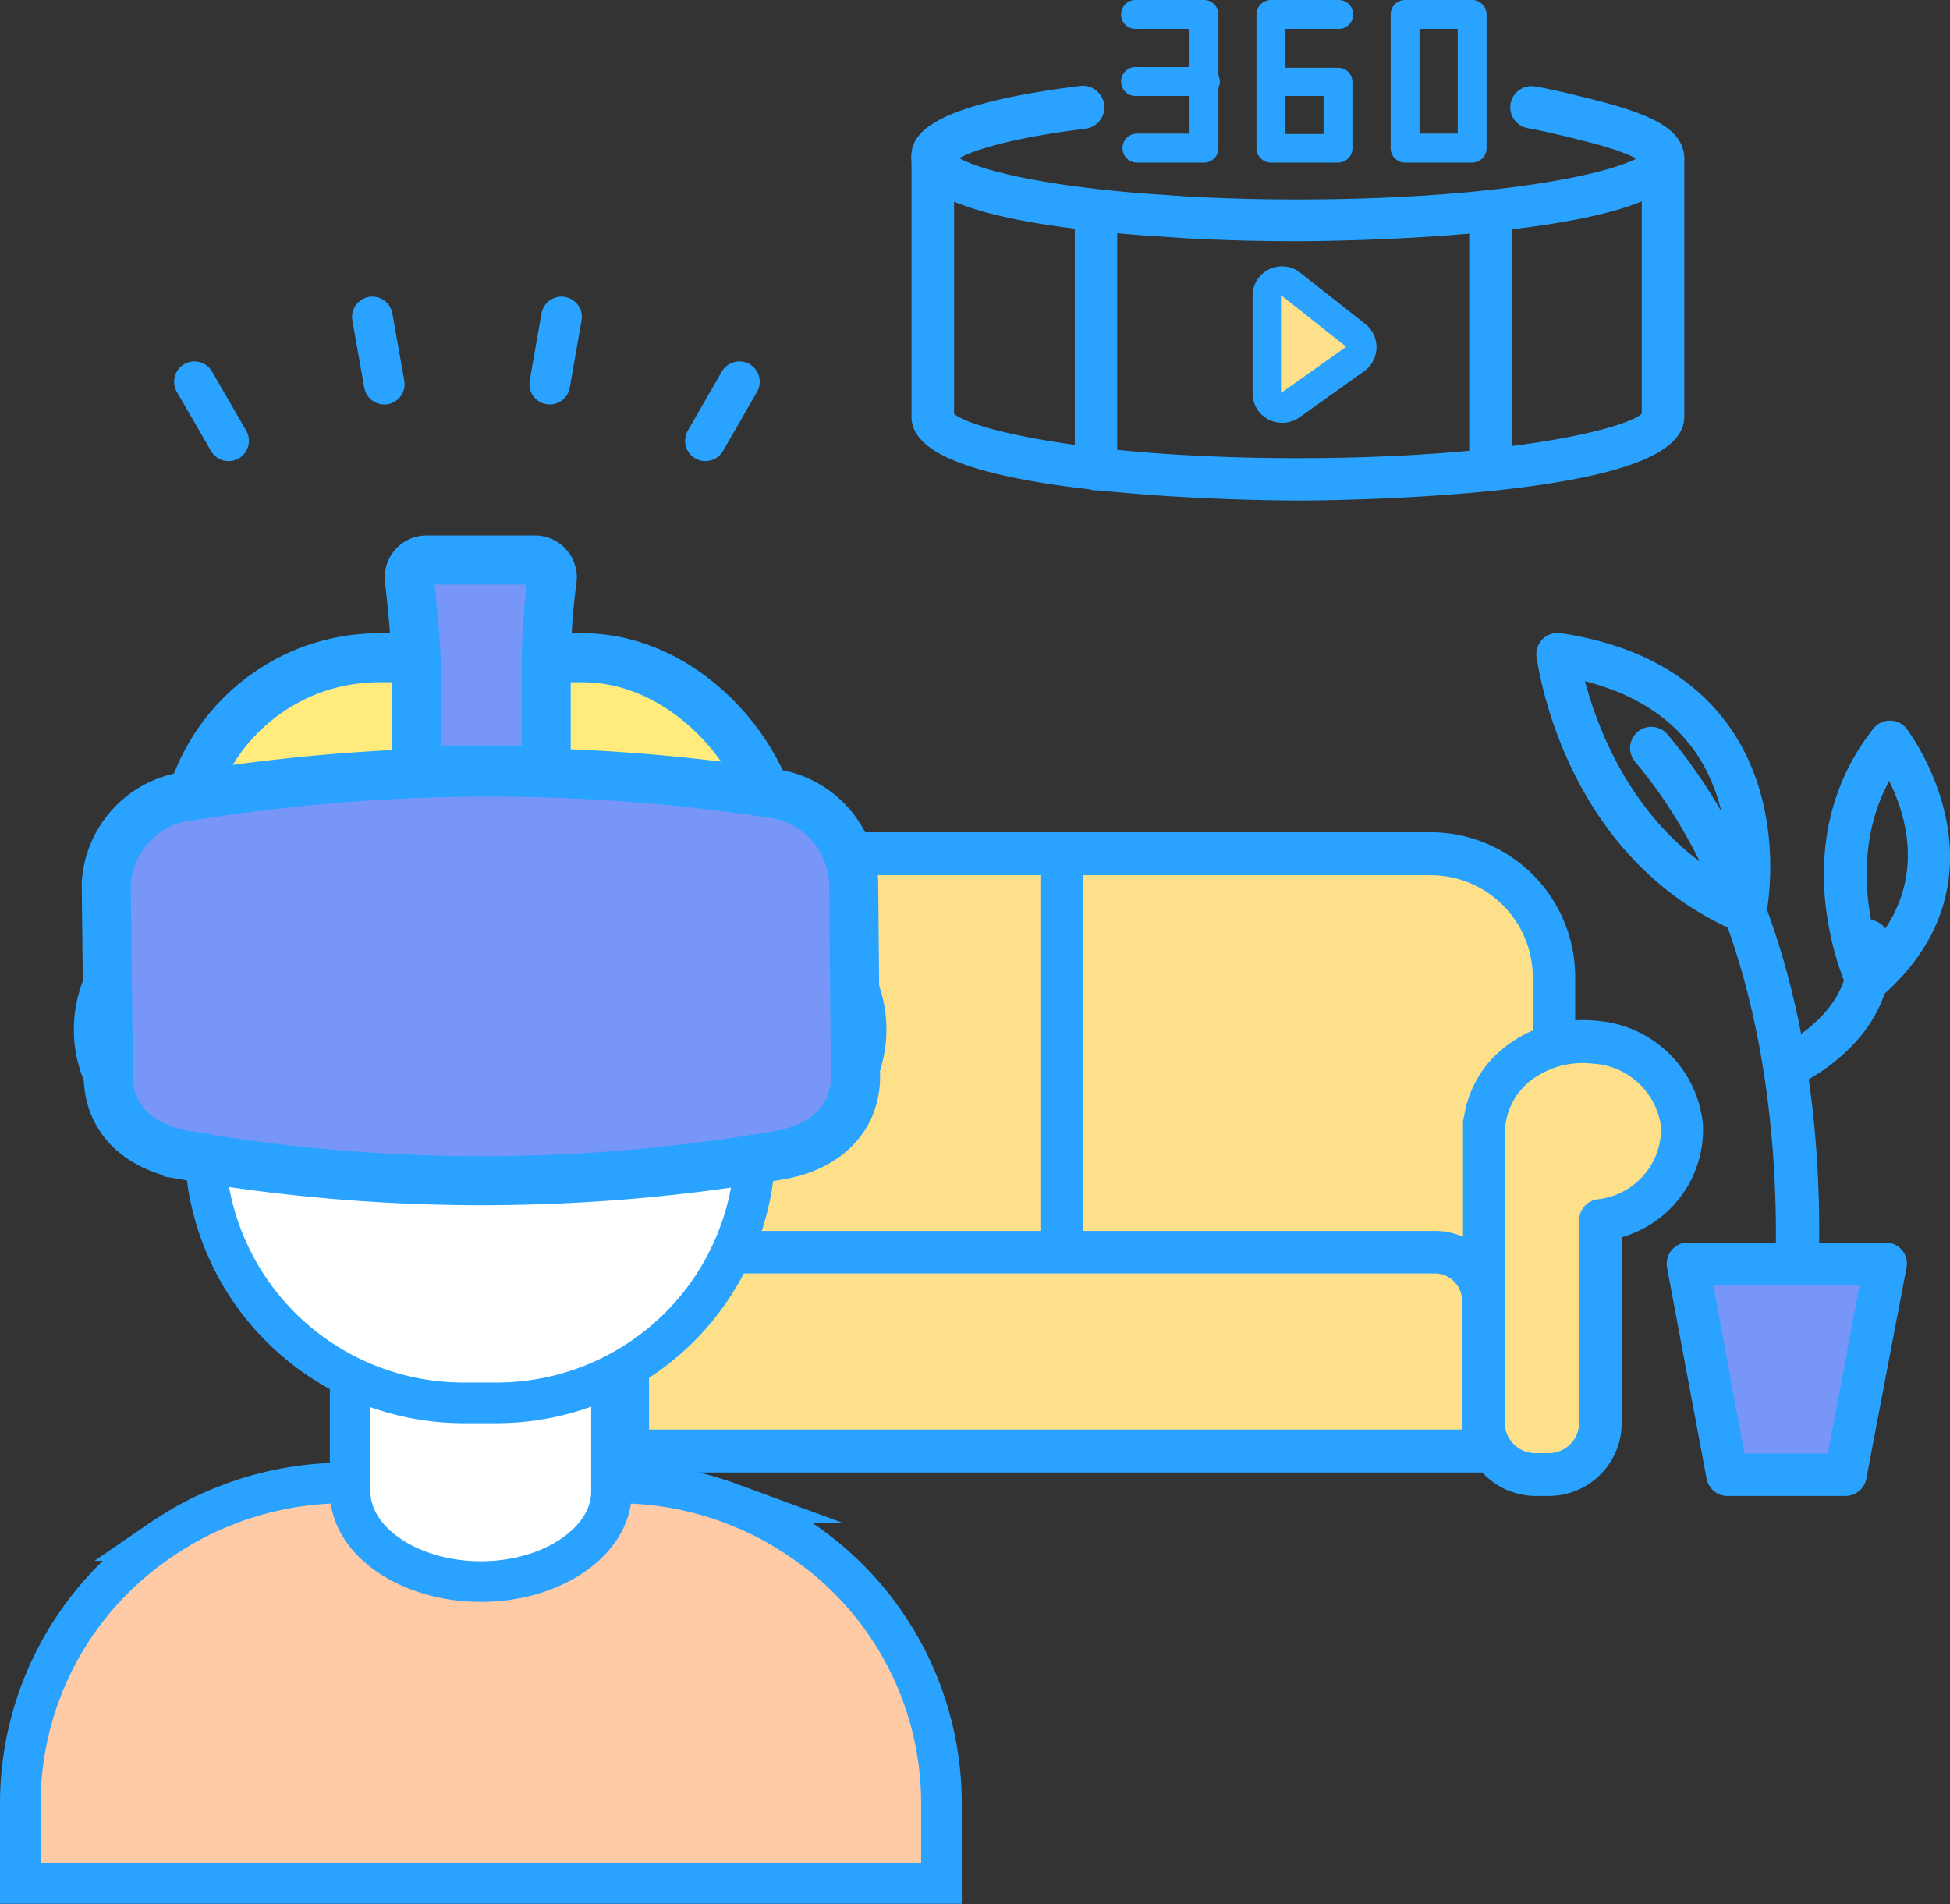
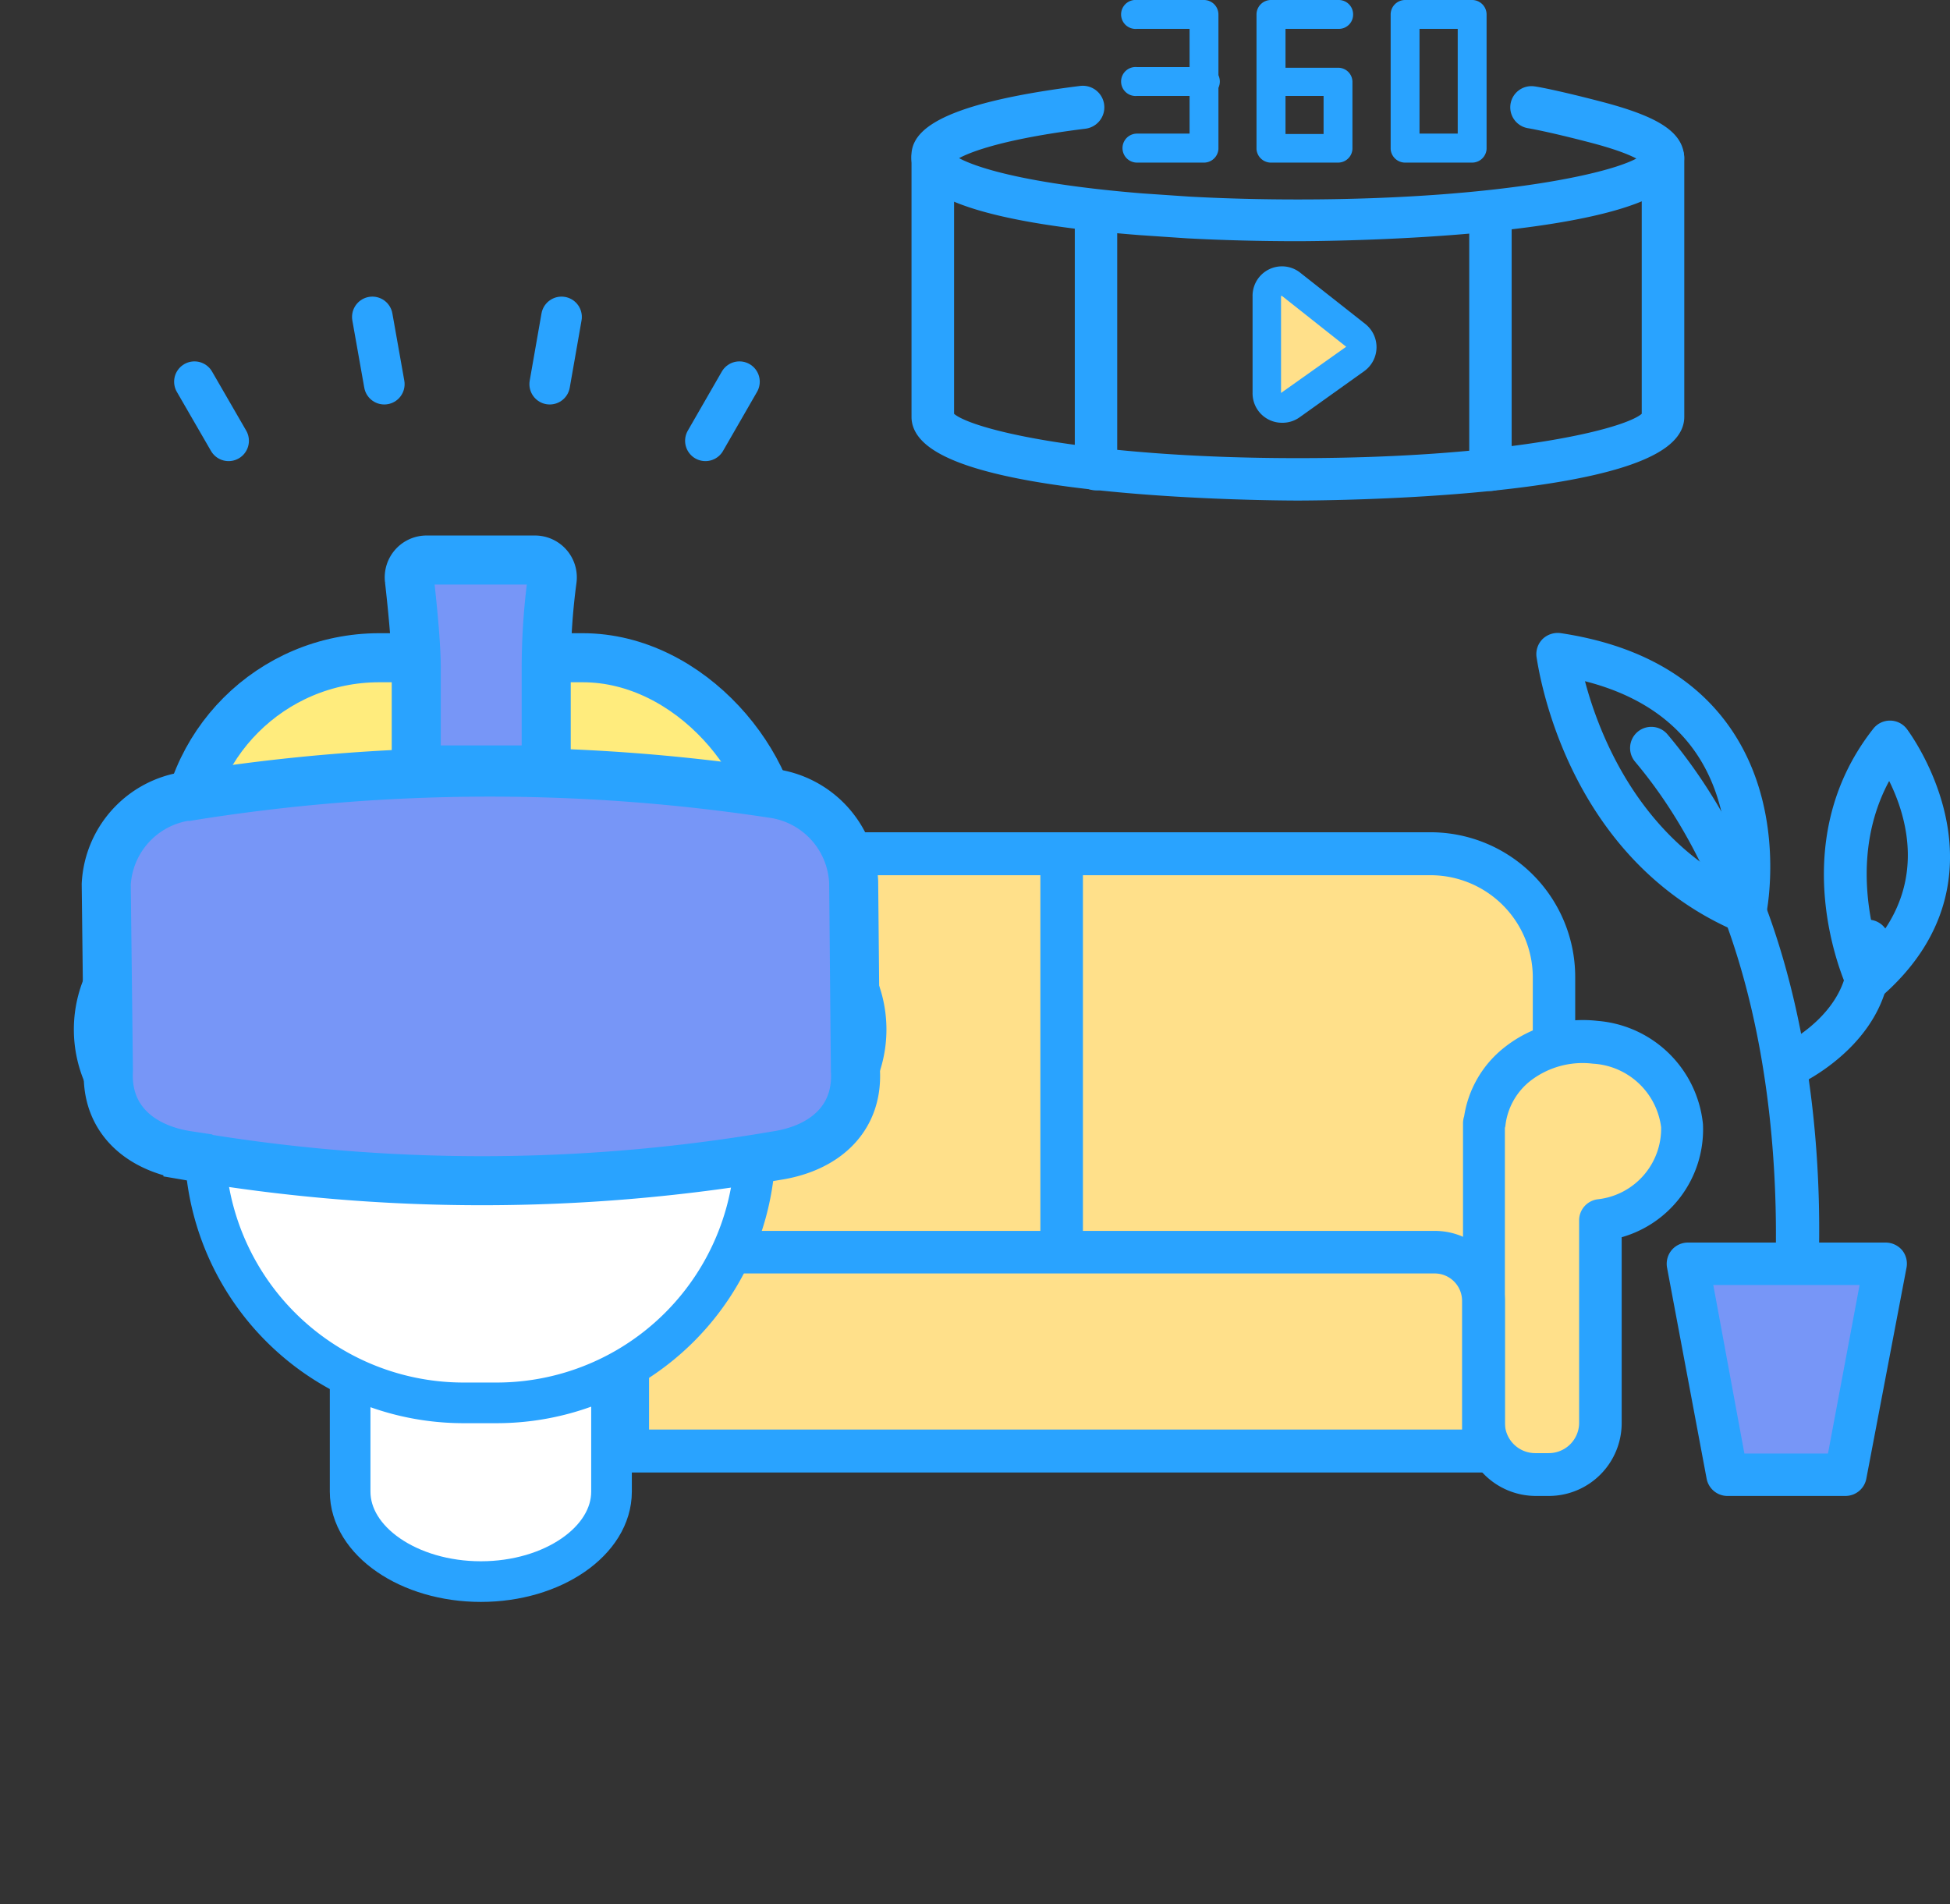
<svg xmlns="http://www.w3.org/2000/svg" viewBox="0 0 143.91 140.53">
  <rect x="0" y="0" width="143.91" height="140.53" fill="#333333" stroke="none" />
  <defs>
    <style>.cls-1{fill:#ffe08a;}.cls-2,.cls-3{fill:#29a3ff;}.cls-10,.cls-2,.cls-4,.cls-5,.cls-6,.cls-8,.cls-9{stroke:#29a3ff;}.cls-10,.cls-2,.cls-4{stroke-linecap:round;stroke-linejoin:round;}.cls-4,.cls-9{fill:#7796f7;}.cls-5{fill:#ffcaa6;}.cls-5,.cls-6{stroke-miterlimit:10;}.cls-10,.cls-5,.cls-6{stroke-width:3px;}.cls-6{fill:#fff;}.cls-7{fill:#ffec7d;}.cls-10,.cls-8{fill:none;}.cls-8,.cls-9{stroke-miterlimit:3.86;stroke-width:3.62px;}</style>
  </defs>
  <g id="レイヤー_2" data-name="レイヤー 2">
    <g id="素材">
      <path class="cls-1" d="M114.69,102V72.09A9.11,9.11,0,0,0,105.58,63H50.25a9.1,9.1,0,0,0-9.1,9.11V102Z" />
      <path class="cls-2" d="M114.69,103a1.06,1.06,0,0,1-1.07-1.06V72.09a8.05,8.05,0,0,0-8-8H50.25a8.05,8.05,0,0,0-8,8V102a1.07,1.07,0,0,1-2.13,0V72.09A10.18,10.18,0,0,1,50.25,61.92h55.33a10.18,10.18,0,0,1,10.17,10.17V102A1.06,1.06,0,0,1,114.69,103Z" />
      <path class="cls-1" d="M109.53,82.88c.36-3.64,4-6.44,8.19-6a6.94,6.94,0,0,1,6.4,6.13,6.8,6.8,0,0,1-6,7v15a3.81,3.81,0,0,1-3.81,3.81h-1a3.81,3.81,0,0,1-3.8-3.81V82.88Z" />
      <path class="cls-2" d="M114.34,109.9h-1a4.88,4.88,0,0,1-4.87-4.87V82.88a1.11,1.11,0,0,1,.07-.37,7.51,7.51,0,0,1,2.77-4.8,8.86,8.86,0,0,1,6.56-1.87A8,8,0,0,1,125.18,83a7.77,7.77,0,0,1-6,7.92V105A4.88,4.88,0,0,1,114.34,109.9Zm-3.78-26.76V105a2.74,2.74,0,0,0,2.74,2.74h1a2.74,2.74,0,0,0,2.74-2.74V90A1.07,1.07,0,0,1,118,89a5.75,5.75,0,0,0,5.09-5.85A5.88,5.88,0,0,0,117.6,78a6.8,6.8,0,0,0-5,1.4,5.41,5.41,0,0,0-2,3.63A.8.8,0,0,1,110.56,83.14Zm-1-.26h0Z" />
      <path class="cls-1" d="M46.3,82.88c-.36-3.64-4-6.44-8.18-6A7,7,0,0,0,31.71,83a6.8,6.8,0,0,0,6,7v15a3.81,3.81,0,0,0,3.8,3.81h1A3.82,3.82,0,0,0,46.34,105V82.88Z" />
      <path class="cls-3" d="M42.53,109.9h-1A4.88,4.88,0,0,1,36.62,105V90.87a7.77,7.77,0,0,1-6-7.92A8,8,0,0,1,38,75.84a8.94,8.94,0,0,1,6.57,1.87,7.49,7.49,0,0,1,2.76,4.79,1,1,0,0,1,.07.38V105A4.87,4.87,0,0,1,42.53,109.9ZM39,77.91a6.78,6.78,0,0,0-.77,0,5.87,5.87,0,0,0-5.45,5.15A5.74,5.74,0,0,0,37.86,89,1.06,1.06,0,0,1,38.75,90v15a2.74,2.74,0,0,0,2.74,2.74h1A2.74,2.74,0,0,0,45.27,105V83.14l0-.15a5.33,5.33,0,0,0-2-3.63A6.74,6.74,0,0,0,39,77.91Z" />
      <path class="cls-3" d="M108.63,101.14H47.2a1.07,1.07,0,0,1,0-2.14h61.43a1.07,1.07,0,1,1,0,2.14Z" />
      <path class="cls-1" d="M46.34,96.73V96a3.59,3.59,0,0,1,3.59-3.59h56A3.6,3.6,0,0,1,109.5,96v11.12H46.34Z" />
      <path class="cls-2" d="M109.5,108.17H46.34a1.06,1.06,0,0,1-1.07-1.06V96a4.66,4.66,0,0,1,4.66-4.66h56A4.66,4.66,0,0,1,110.56,96v11.12A1.06,1.06,0,0,1,109.5,108.17ZM47.4,106h61V96a2.52,2.52,0,0,0-2.53-2.52h-56A2.53,2.53,0,0,0,47.4,96Z" />
      <path class="cls-2" d="M78.35,92.6a1.07,1.07,0,0,1-1.07-1.07V63a1.07,1.07,0,0,1,2.14,0V91.53A1.07,1.07,0,0,1,78.35,92.6Z" />
      <path class="cls-2" d="M132.29,99.48h-.14a1.06,1.06,0,0,1-.92-1.19c0-.26,3.2-26.51-10.18-42.4a1.06,1.06,0,0,1,1.63-1.37c14,16.61,10.81,42.93,10.67,44A1.07,1.07,0,0,1,132.29,99.48Z" />
      <path class="cls-2" d="M128.79,68.38a1,1,0,0,1-.42-.09C115.84,62.92,114,49,113.89,48.41a1.08,1.08,0,0,1,.31-.9,1.12,1.12,0,0,1,.91-.29c5.52.83,9.61,3.11,12.16,6.77,4.11,5.91,2.63,13.23,2.56,13.54a1.07,1.07,0,0,1-.55.73A1,1,0,0,1,128.79,68.38ZM116.29,49.6c.79,3.41,3.51,11.94,11.64,16.12.19-2.23.19-6.79-2.42-10.53C123.54,52.37,120.44,50.49,116.29,49.6Z" />
      <path class="cls-2" d="M132.25,79.62a1,1,0,0,1-1-.61,1.07,1.07,0,0,1,.5-1.42h0c.24-.11,5.8-2.82,5.06-8a1.08,1.08,0,0,1,.91-1.21,1.07,1.07,0,0,1,1.2.91c1,6.76-6,10.1-6.26,10.24A1,1,0,0,1,132.25,79.62Z" />
      <path class="cls-2" d="M137.79,73.43l-.22,0a1.08,1.08,0,0,1-.74-.59c-.2-.42-4.76-10.41,1.81-18.75a1.06,1.06,0,0,1,.84-.41h0a1.06,1.06,0,0,1,.84.41c.08.11,8,10.58-1.83,19.1A1,1,0,0,1,137.79,73.43Zm1.65-16.82c-3.33,5.31-2.07,11.21-1.22,13.86C143.3,65.07,140.89,59.14,139.44,56.61Z" />
      <polygon class="cls-4" points="127.44 108.84 124.52 93.27 139.12 93.27 136.2 108.84 127.44 108.84" />
      <path class="cls-2" d="M136.2,109.9h-8.76a1.07,1.07,0,0,1-1-.87l-2.92-15.57a1.08,1.08,0,0,1,.23-.88,1.07,1.07,0,0,1,.82-.38h14.6a1.1,1.1,0,0,1,.82.38,1.08,1.08,0,0,1,.22.88L137.25,109A1.07,1.07,0,0,1,136.2,109.9Zm-7.88-2.13h7l2.52-13.44h-12Z" />
-       <path class="cls-5" d="M69.48,139V133a23.45,23.45,0,0,0-10.29-19.31l-.17-.11a5.39,5.39,0,0,0-.5-.33,21.71,21.71,0,0,0-3.67-1.93l-.16-.07-.84-.33a24.13,24.13,0,0,0-8.35-1.48h-20a24.09,24.09,0,0,0-8.35,1.48l-.84.33-.17.07a22,22,0,0,0-3.66,1.93q-.26.15-.51.33l-.16.11A23.45,23.45,0,0,0,1.5,133V139Z" />
      <path class="cls-6" d="M25.84,92.57v17.51c0,3.65,4.34,6.64,9.65,6.64s9.64-3,9.64-6.64V92.57Z" />
      <path class="cls-6" d="M55.74,67.51V65.26A16.84,16.84,0,0,0,38.9,48.42H32A16.84,16.84,0,0,0,15.12,65.26v2.26a8.46,8.46,0,0,0,0,16.91,19.09,19.09,0,0,0,19.09,19.1h2.44A19.09,19.09,0,0,0,55.74,84.44a8.47,8.47,0,0,0,0-16.93Z" />
      <rect class="cls-7" x="13.55" y="48.54" width="43.89" height="30.81" rx="14.44" />
      <rect class="cls-8" x="13.55" y="48.54" width="43.89" height="30.81" rx="14.44" />
      <path class="cls-9" d="M13.87,85.28C10.35,84.75,7.81,82.6,8,79L7.84,65.26a6.93,6.93,0,0,1,5.87-6.49l.16,0A139.43,139.43,0,0,1,57,58.55h0a6.94,6.94,0,0,1,6,6.52L63.13,79c.21,3.61-2.33,5.76-5.85,6.29h0a128.59,128.59,0,0,1-43.41,0Z" />
      <path class="cls-9" d="M30.72,56.82l0-7.51c0-1.8-.31-4.8-.51-6.56a1.28,1.28,0,0,1,1.27-1.42h8a1.28,1.28,0,0,1,1.27,1.44,49.32,49.32,0,0,0-.44,6.54l0,7.51Z" />
      <path class="cls-2" d="M95.77,36.44c-1.14,0-28-.06-28-5.67V11.62a1.07,1.07,0,0,1,2.14,0V30.71c.72,1.31,9.89,3.6,25.87,3.6s25.16-2.29,25.88-3.6V11.65a1.07,1.07,0,0,1,2.14,0V30.77C123.79,36.38,96.92,36.44,95.77,36.44Z" />
      <path class="cls-1" d="M93.5,29V21.87A1.11,1.11,0,0,1,95.3,21l4.77,3.74a1.11,1.11,0,0,1,0,1.78l-4.76,3.4A1.11,1.11,0,0,1,93.5,29Z" />
      <path class="cls-3" d="M94.61,31.2A2.17,2.17,0,0,1,92.44,29V21.87A2.17,2.17,0,0,1,96,20.16l4.76,3.75a2.18,2.18,0,0,1-.08,3.48l-4.76,3.4A2.18,2.18,0,0,1,94.61,31.2Zm0-9.36-.07,0V29s0,0,0,0l4.81-3.41Z" />
      <path class="cls-2" d="M80.88,35.69a1.07,1.07,0,0,1-1.06-1.07V15.52a1.07,1.07,0,0,1,2.13,0v19.1A1.07,1.07,0,0,1,80.88,35.69Z" />
      <path class="cls-2" d="M110,35.73a1.06,1.06,0,0,1-1.07-1.06V15.52a1.07,1.07,0,0,1,2.13,0V34.67A1.06,1.06,0,0,1,110,35.73Z" />
      <path class="cls-2" d="M95.77,17.3c-2.77,0-5.51-.07-8.13-.21l-3.54-.24C73.25,16,67.76,14.2,67.76,11.62c0-.9,0-3.28,12-4.78A1.06,1.06,0,1,1,80.06,9c-7.32.91-9.71,2.17-10.13,2.67.51.62,3.89,2.25,14.32,3.1l3.52.24c2.57.14,5.27.21,8,.21,15.73,0,24.86-2.22,25.84-3.54-.2-.21-1-.83-4.15-1.65s-4.59-1.06-4.6-1.06a1.06,1.06,0,0,1,.32-2.1c.06,0,1.47.23,4.81,1.1,4.12,1.07,5.8,2.14,5.8,3.7C123.79,17.23,96.92,17.3,95.77,17.3Zm25.9-5.59h0Z" />
      <path class="cls-3" d="M88.85,12H83.91a1.07,1.07,0,1,1,0-2.14h3.88V2.13H83.91a1.07,1.07,0,1,1,0-2.13h4.94a1.07,1.07,0,0,1,1.07,1.07V11A1.07,1.07,0,0,1,88.85,12Z" />
      <path class="cls-3" d="M88.85,7.08H83.91a1.07,1.07,0,1,1,0-2.13h4.94a1.07,1.07,0,1,1,0,2.13Z" />
      <path class="cls-3" d="M98.75,12h-5A1.07,1.07,0,0,1,92.73,11V1.07A1.07,1.07,0,0,1,93.8,0h5a1.06,1.06,0,0,1,1.06,1.07,1.05,1.05,0,0,1-1.06,1.06H94.87V5h3.88A1.05,1.05,0,0,1,99.81,6v5A1.06,1.06,0,0,1,98.75,12ZM94.87,9.89h2.81V7.08H94.87Z" />
      <path class="cls-3" d="M108.64,12H103.7A1.07,1.07,0,0,1,102.63,11V1.07A1.07,1.07,0,0,1,103.7,0h4.94a1.07,1.07,0,0,1,1.07,1.07V11A1.07,1.07,0,0,1,108.64,12Zm-3.88-2.14h2.82V2.13h-2.82Z" />
      <line class="cls-10" x1="28.36" y1="28.35" x2="27.48" y2="23.39" />
      <line class="cls-10" x1="16.87" y1="32.53" x2="14.35" y2="28.17" />
      <line class="cls-10" x1="40.57" y1="28.35" x2="41.44" y2="23.39" />
      <line class="cls-10" x1="52.06" y1="32.53" x2="54.57" y2="28.17" />
    </g>
  </g>
</svg>